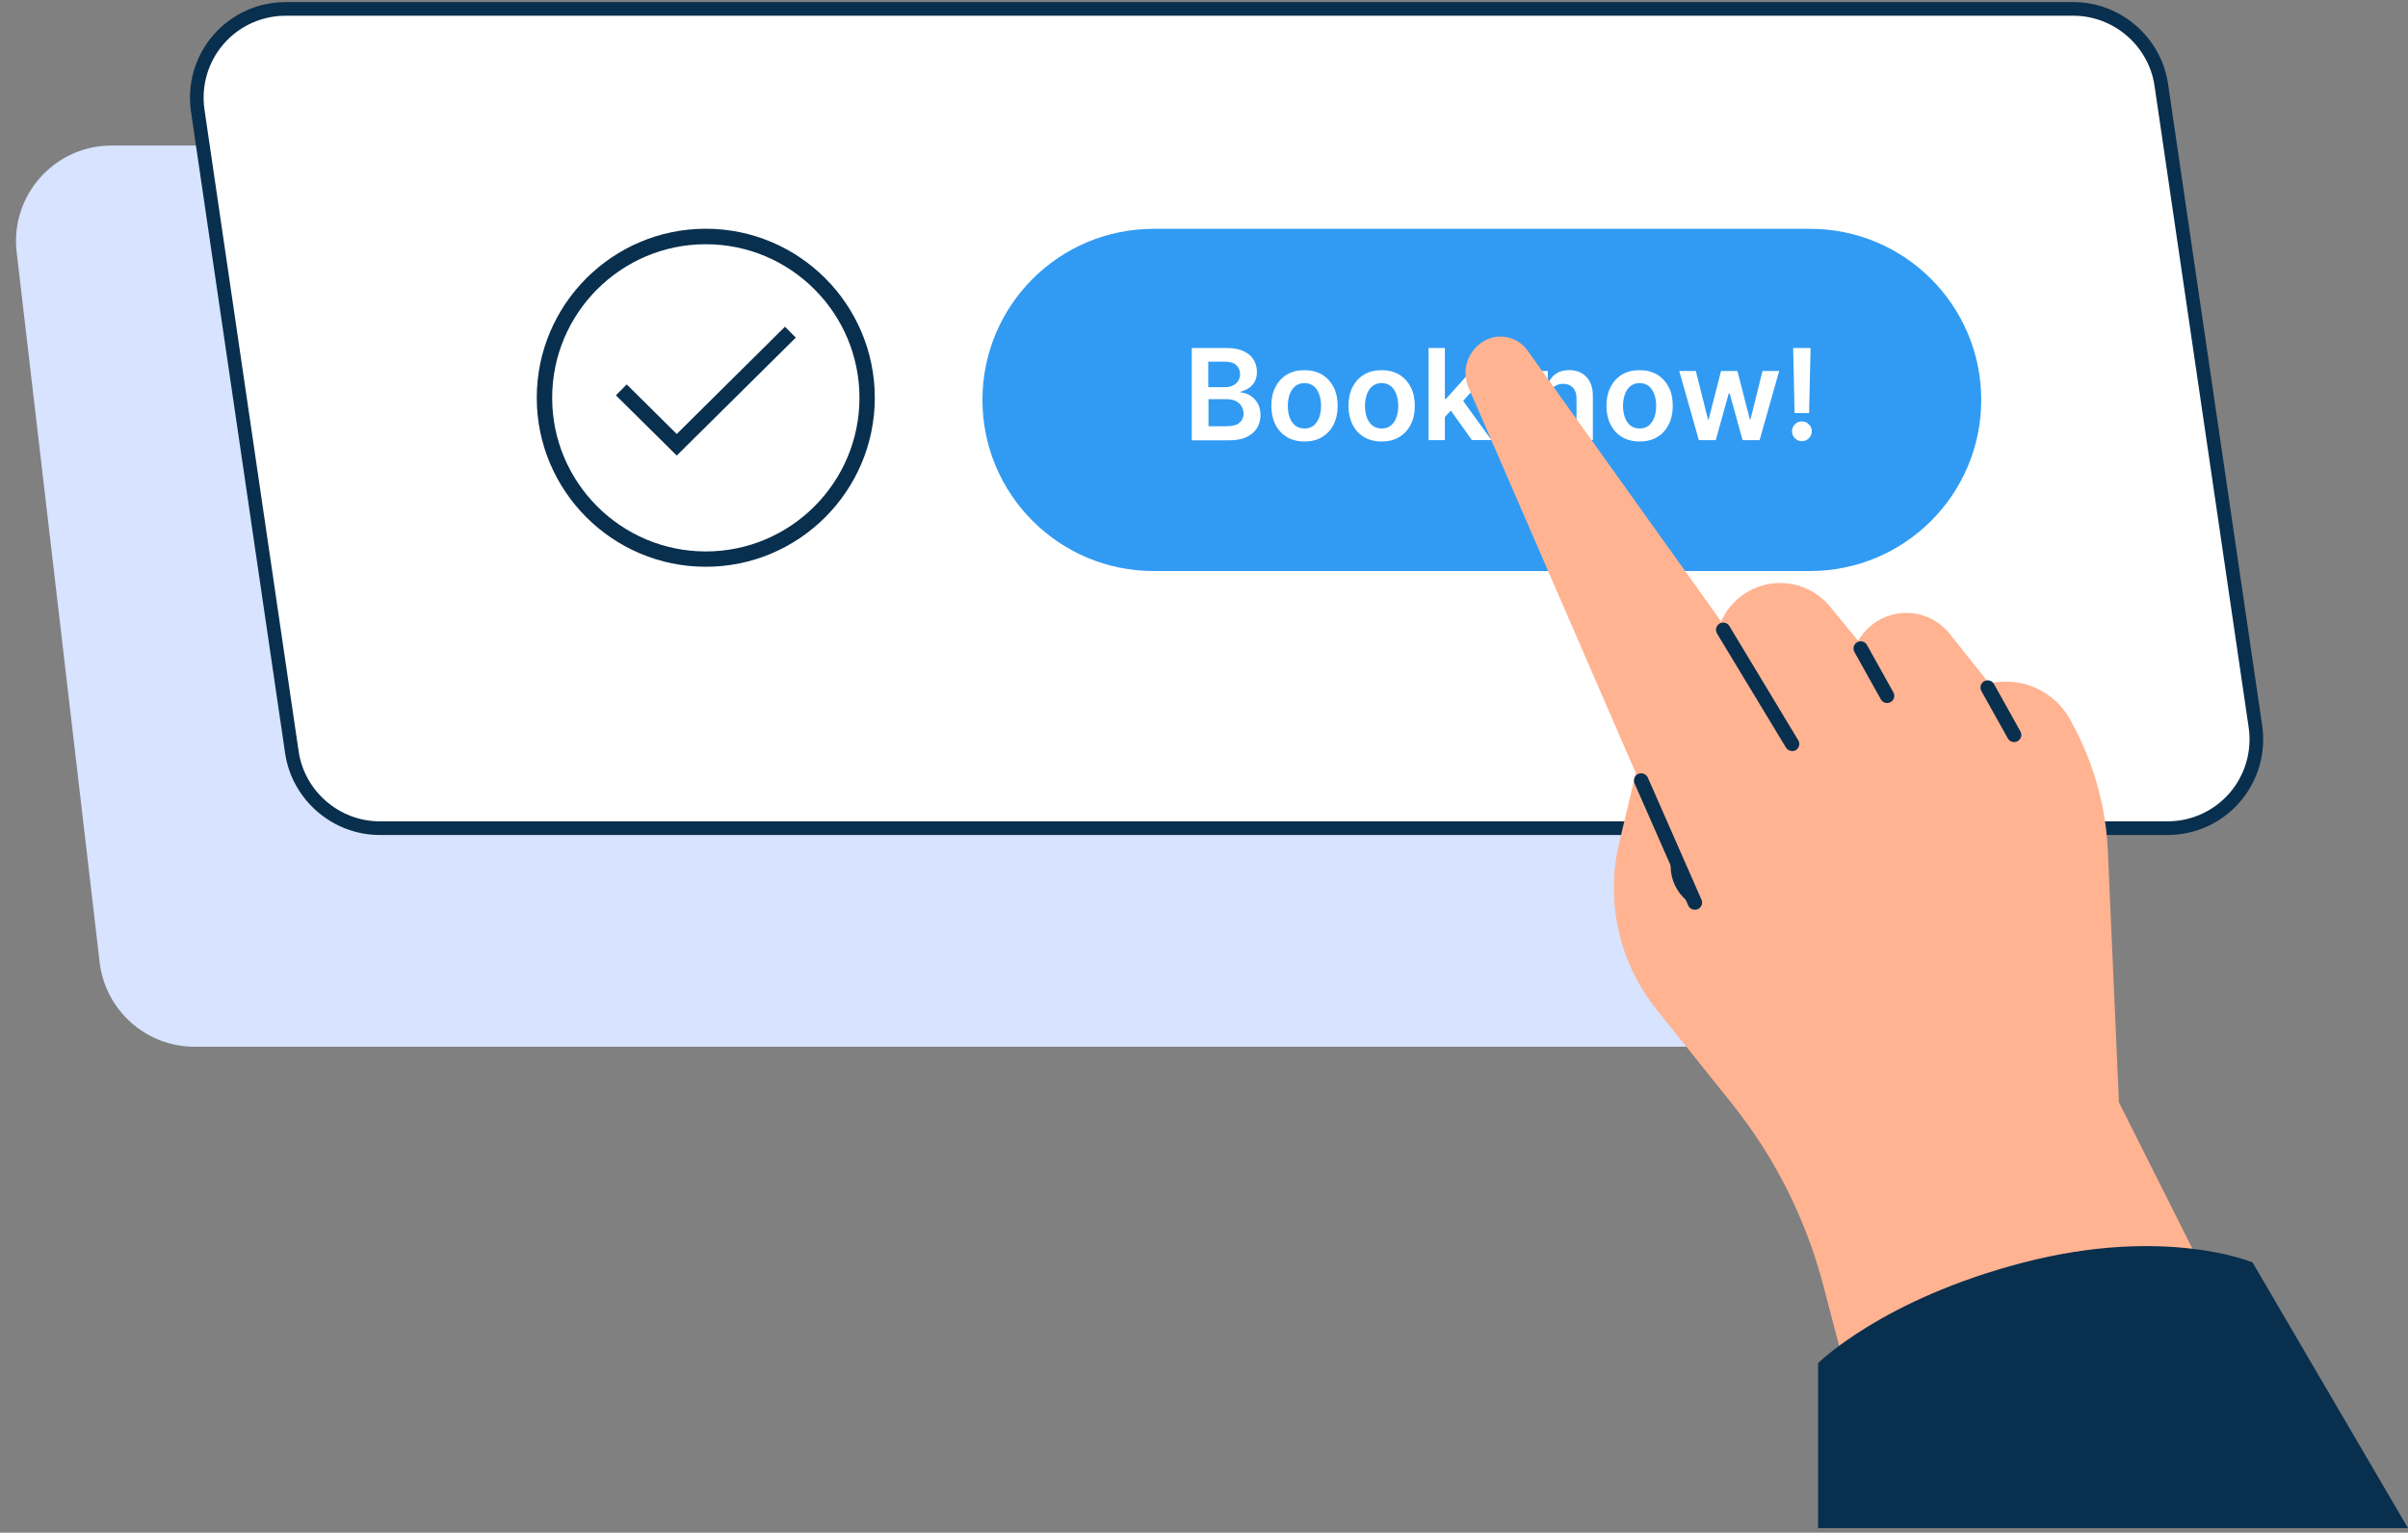
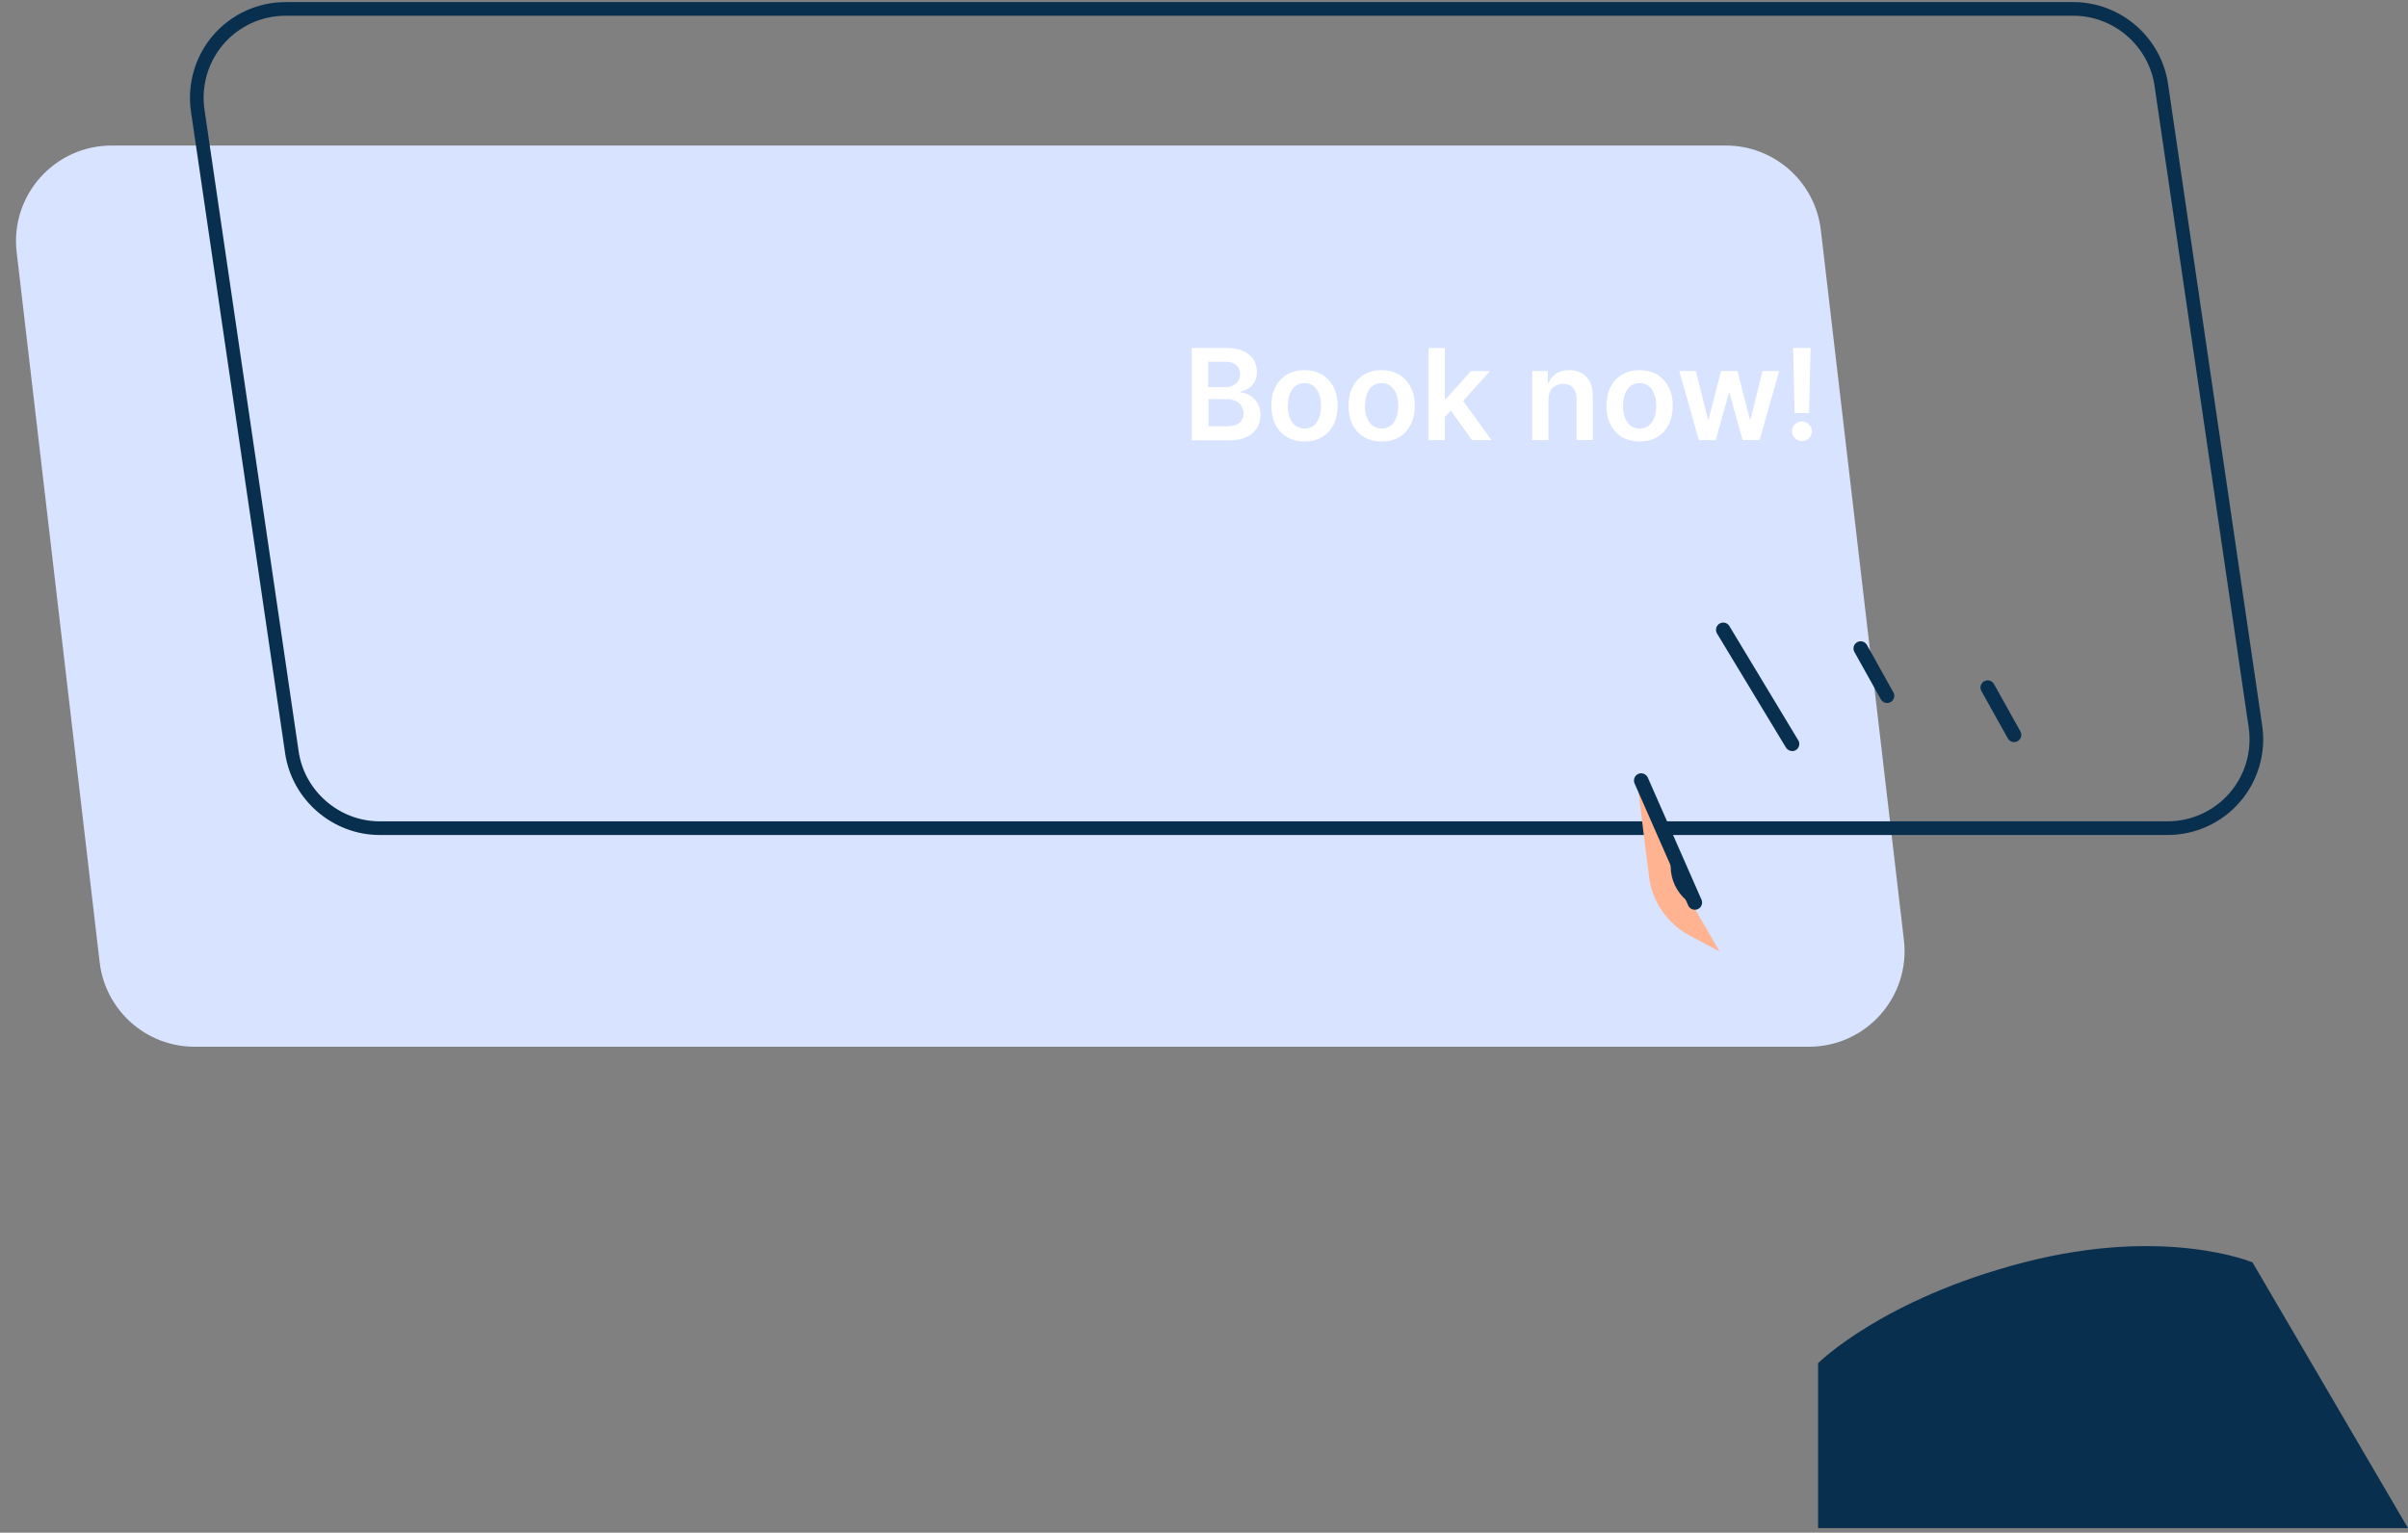
<svg xmlns="http://www.w3.org/2000/svg" id="uuid-576d0177-5f30-4fbc-8bde-813c40245b60" data-name="Layer 1" width="289" height="184" viewBox="0 0 289 184">
  <rect x="0" y="0" width="289" height="184" fill="#808080" stroke="none" />
  <defs>
    <style>
      .uuid-cf862559-5452-4c8e-8585-0cc42ec81a3c {
        fill: #ffb391;
      }

      .uuid-80627c42-48ef-4f57-a6f9-56e9dbc78318 {
        fill: #319bf3;
      }

      .uuid-2bb82573-8f43-43ba-971e-b1a1417529df {
        fill: #fff;
      }

      .uuid-1ce30e61-5266-47a1-8ca1-94e5e76d98d1 {
        fill: #d7e3ff;
      }

      .uuid-34860f84-7566-43b3-be3f-baa7080bee1c {
        fill: #092f4e;
      }
    </style>
  </defs>
  <path class="uuid-1ce30e61-5266-47a1-8ca1-94e5e76d98d1" d="M2,30.28c-.8-6.82,4.53-12.81,11.4-12.81h193.73c5.82,0,10.72,4.36,11.4,10.14l9.97,85.24c.8,6.82-4.53,12.81-11.4,12.81H23.36c-5.82,0-10.72-4.36-11.4-10.14L2,30.28Z" />
  <g>
-     <path class="uuid-2bb82573-8f43-43ba-971e-b1a1417529df" d="M23.73,13.27c-.94-6.43,4.04-12.2,10.54-12.2h214.58c5.29,0,9.78,3.88,10.54,9.11l11.3,77.04c.94,6.43-4.04,12.2-10.54,12.2H45.57c-5.29,0-9.77-3.88-10.54-9.11L23.73,13.27Z" />
    <path class="uuid-34860f84-7566-43b3-be3f-baa7080bee1c" d="M260.15,100.24H45.57c-5.65,0-10.53-4.22-11.35-9.81L22.92,13.39c-.48-3.3.49-6.64,2.67-9.17,2.18-2.52,5.35-3.97,8.68-3.97h214.58c5.65,0,10.53,4.22,11.35,9.81l11.3,77.04c.48,3.3-.49,6.64-2.67,9.17s-5.35,3.97-8.68,3.97ZM34.27,1.89c-2.86,0-5.57,1.24-7.44,3.4s-2.7,5.03-2.29,7.86l11.3,77.04c.7,4.79,4.89,8.41,9.73,8.41h214.58c2.86,0,5.57-1.24,7.44-3.4,1.87-2.17,2.7-5.03,2.29-7.86l-11.3-77.04c-.7-4.79-4.89-8.41-9.73-8.41H34.27Z" />
  </g>
-   <path class="uuid-80627c42-48ef-4f57-a6f9-56e9dbc78318" d="M117.91,48.01c0-11.34,9.19-20.54,20.54-20.54h78.79c11.34,0,20.54,9.2,20.54,20.54s-9.2,20.54-20.54,20.54h-78.79c-11.34,0-20.54-9.2-20.54-20.54Z" />
  <path class="uuid-2bb82573-8f43-43ba-971e-b1a1417529df" d="M143.03,52.84v-11.06h4.24c.8,0,1.46.13,1.99.38.53.25.93.59,1.19,1.02.27.43.4.92.4,1.47,0,.45-.09.84-.26,1.16-.17.32-.4.57-.7.77-.29.2-.62.34-.98.43v.11c.39.02.77.14,1.13.36.36.22.66.52.89.92.23.4.35.88.35,1.44s-.14,1.09-.42,1.55c-.28.45-.7.81-1.25,1.08-.56.26-1.26.39-2.11.39h-4.48ZM145.03,51.17h2.16c.73,0,1.25-.14,1.57-.42.32-.28.49-.64.49-1.08,0-.33-.08-.62-.24-.89-.16-.27-.39-.48-.69-.63-.3-.15-.66-.23-1.07-.23h-2.21v3.24ZM145.03,46.48h1.98c.35,0,.66-.06.93-.19.28-.13.5-.31.65-.55.16-.24.24-.52.24-.84,0-.43-.15-.78-.45-1.06-.3-.28-.74-.42-1.34-.42h-2.03v3.05ZM156.56,53c-.81,0-1.51-.18-2.11-.53-.59-.36-1.06-.86-1.38-1.5-.32-.64-.49-1.39-.49-2.25s.16-1.61.49-2.25c.33-.64.79-1.15,1.38-1.5.59-.36,1.3-.53,2.11-.53s1.51.18,2.11.53c.59.36,1.05.86,1.38,1.5.33.64.49,1.4.49,2.25s-.16,1.61-.49,2.25c-.32.64-.78,1.14-1.38,1.5-.59.36-1.3.53-2.11.53ZM156.57,51.44c.44,0,.81-.12,1.1-.36.29-.24.51-.57.66-.98.15-.41.22-.87.22-1.37s-.07-.97-.22-1.38c-.14-.41-.36-.74-.66-.99-.3-.24-.66-.37-1.1-.37s-.82.12-1.12.37c-.29.24-.52.57-.67.99-.14.41-.22.87-.22,1.38s.07.96.22,1.37c.15.41.37.74.67.98.3.24.67.36,1.12.36ZM165.82,53c-.81,0-1.51-.18-2.11-.53-.6-.36-1.06-.86-1.38-1.5-.32-.64-.49-1.39-.49-2.25s.16-1.61.49-2.25c.33-.64.79-1.15,1.38-1.5.59-.36,1.3-.53,2.11-.53s1.51.18,2.11.53c.59.36,1.05.86,1.38,1.5.33.64.49,1.4.49,2.25s-.16,1.61-.49,2.25c-.32.64-.78,1.14-1.38,1.5-.6.36-1.3.53-2.11.53ZM165.83,51.44c.44,0,.81-.12,1.1-.36.3-.24.52-.57.66-.98.15-.41.22-.87.22-1.37s-.07-.97-.22-1.38c-.14-.41-.36-.74-.66-.99-.29-.24-.66-.37-1.1-.37s-.82.12-1.12.37c-.3.24-.52.57-.67.99-.14.41-.22.87-.22,1.38s.07.96.22,1.37c.15.41.37.74.67.98.3.24.67.36,1.12.36ZM173.24,50.24v-2.36s.31,0,.31,0l2.98-3.33h2.29l-3.67,4.08h-.41l-1.5,1.61ZM171.45,52.84v-11.06h1.96v11.06h-1.96ZM176.66,52.84l-2.7-3.78,1.32-1.38,3.72,5.15h-2.34ZM185.84,47.98v4.86h-1.95v-8.3h1.87v1.41h.1c.19-.46.5-.83.91-1.11.42-.27.94-.41,1.56-.41.57,0,1.07.12,1.5.37.43.25.76.6.99,1.06.24.46.35,1.03.35,1.69v5.28h-1.96v-4.98c0-.55-.14-.99-.43-1.3-.28-.31-.68-.47-1.18-.47-.34,0-.65.08-.91.23-.26.15-.47.36-.62.64-.15.28-.22.62-.22,1.02ZM196.78,53c-.81,0-1.51-.18-2.11-.53-.59-.36-1.05-.86-1.38-1.5-.32-.64-.49-1.39-.49-2.25s.16-1.61.49-2.25c.33-.64.79-1.15,1.38-1.5.59-.36,1.3-.53,2.11-.53s1.51.18,2.11.53c.59.36,1.05.86,1.38,1.5.33.64.49,1.4.49,2.25s-.16,1.61-.49,2.25c-.32.64-.78,1.14-1.38,1.5-.59.36-1.3.53-2.11.53ZM196.79,51.44c.44,0,.81-.12,1.1-.36.29-.24.51-.57.66-.98.15-.41.22-.87.22-1.37s-.07-.97-.22-1.38c-.14-.41-.36-.74-.66-.99-.29-.24-.66-.37-1.1-.37s-.82.12-1.12.37c-.29.24-.52.57-.66.99-.14.41-.22.87-.22,1.38s.07.96.22,1.37c.15.41.37.74.66.98.3.24.67.36,1.12.36ZM203.89,52.84l-2.35-8.3h1.99l1.46,5.83h.07l1.49-5.83h1.97l1.49,5.8h.08l1.44-5.8h2l-2.35,8.3h-2.04l-1.55-5.61h-.11l-1.56,5.61h-2.04ZM217.3,41.78l-.18,7.81h-1.74l-.17-7.81h2.09ZM216.26,52.96c-.33,0-.61-.12-.84-.35-.23-.23-.35-.51-.35-.84s.12-.6.35-.83c.23-.23.51-.35.84-.35s.6.12.83.35c.24.23.36.51.36.83,0,.22-.05.42-.17.6-.11.18-.25.32-.43.43-.18.1-.37.16-.59.16Z" />
-   <path class="uuid-cf862559-5452-4c8e-8585-0cc42ec81a3c" d="M252.98,102.21c-.22-5.16-1.58-10.2-3.97-14.77l-.47-.89c-1.86-3.56-5.89-5.41-9.81-4.5l-4.72-5.95c-.53-.66-1.18-1.22-1.91-1.64-3.19-1.83-7.26-.72-9.09,2.47l-3.37-4.1c-.77-.94-1.75-1.69-2.86-2.18-3.92-1.73-8.48.05-10.21,3.96l-23.24-32.53c-1.24-1.73-3.6-2.19-5.39-1.04-1.84,1.17-2.55,3.51-1.68,5.51l20.06,46.25-2,8.43c-1.65,6.98,0,14.34,4.48,19.94l9.07,11.33c5.14,6.42,8.86,13.84,10.95,21.79l5.92,22.62h51.95l-22.38-44.57-1.33-30.12Z" />
  <path class="uuid-cf862559-5452-4c8e-8585-0cc42ec81a3c" d="M202.49,107.52l-6.09-14.38,1.51,12.09c.37,3.01,2.19,5.64,4.86,7.07l3.6,1.92-3.87-6.71h0Z" />
  <g>
    <path class="uuid-34860f84-7566-43b3-be3f-baa7080bee1c" d="M196.41,93.94h0s6.44,14.65,6.44,14.65h0c.1.23.32.36.55.36.07,0,.15,0,.24-.05.31-.14.43-.49.3-.79h0s-6.44-14.65-6.44-14.65c-.13-.31-.49-.44-.79-.31-.32.13-.44.49-.31.79Z" />
    <path class="uuid-34860f84-7566-43b3-be3f-baa7080bee1c" d="M203.4,109.21c-.34,0-.66-.2-.79-.52l-6.44-14.65c-.09-.21-.09-.46,0-.67.08-.21.25-.38.46-.47.21-.09.45-.09.67,0,.21.09.38.25.47.46l6.46,14.7c.15.42-.05.9-.46,1.08-.1.05-.22.07-.35.07ZM196.64,93.82h0s6.44,14.66,6.44,14.66c.08.17.29.24.43.17.17-.08.25-.27.18-.44l-.02-.05-6.42-14.59c-.04-.11-.12-.15-.18-.18-.08-.03-.18-.03-.26,0-.1.04-.15.12-.18.18-.03.08-.03.17,0,.25Z" />
  </g>
  <path class="uuid-34860f84-7566-43b3-be3f-baa7080bee1c" d="M200.51,104.01c0,1.57.69,3.05,1.88,4.06l1.05.89-2.93-7.61v2.66Z" />
  <g>
    <path class="uuid-34860f84-7566-43b3-be3f-baa7080bee1c" d="M222.8,78.14h0s3.17,5.68,3.17,5.68h0c.11.2.32.31.53.31.11,0,.21-.03.29-.08h0s0,0,0,0c.28-.17.39-.52.23-.81h0s-3.17-5.68-3.17-5.68h0c-.17-.29-.52-.39-.81-.23h0s0,0,0,0c-.28.17-.39.52-.23.81Z" />
    <path class="uuid-34860f84-7566-43b3-be3f-baa7080bee1c" d="M226.49,84.4c-.32,0-.61-.17-.76-.45l-3.17-5.68c-.23-.42-.09-.93.32-1.17.43-.24.94-.09,1.18.32l3.21,5.76c.18.4.03.88-.36,1.1-.14.08-.29.12-.43.12ZM223.03,78.01l3.17,5.68c.11.2.31.21.46.13.16-.09.22-.29.13-.46l-3.17-5.68c-.09-.16-.29-.22-.46-.13-.16.09-.22.29-.13.46Z" />
  </g>
  <g>
    <path class="uuid-34860f84-7566-43b3-be3f-baa7080bee1c" d="M238.04,82.83h0s3.17,5.68,3.17,5.68h0c.11.2.32.31.53.31.11,0,.21-.03.29-.08h0s0,0,0,0c.28-.17.39-.52.23-.81h0s-3.17-5.68-3.17-5.68h0c-.16-.29-.53-.39-.82-.23h0s0,0,0,0c-.28.17-.39.52-.23.81Z" />
    <path class="uuid-34860f84-7566-43b3-be3f-baa7080bee1c" d="M241.73,89.09c-.32,0-.61-.17-.76-.45l-3.17-5.68c-.23-.42-.09-.93.32-1.17.44-.24.96-.09,1.19.33l3.17,5.68c.23.42.09.93-.32,1.17-.14.08-.29.12-.43.12ZM238.27,82.7l3.17,5.68c.11.2.31.21.46.13.16-.09.22-.29.13-.46l-3.17-5.68c-.09-.16-.29-.22-.46-.13-.16.09-.22.29-.13.46h0Z" />
  </g>
  <path class="uuid-34860f84-7566-43b3-be3f-baa7080bee1c" d="M218.2,163.65v19.8h70.8l-18.66-31.9s-10.43-4.4-27.44,0c-17.01,4.4-24.7,12.1-24.7,12.1Z" />
-   <path class="uuid-34860f84-7566-43b3-be3f-baa7080bee1c" d="M84.71,68.04c-11.19,0-20.29-9.1-20.29-20.29s9.1-20.29,20.29-20.29,20.28,9.1,20.28,20.29-9.1,20.29-20.28,20.29ZM84.71,29.32c-10.17,0-18.44,8.27-18.44,18.44s8.27,18.44,18.44,18.44,18.44-8.27,18.44-18.44-8.27-18.44-18.44-18.44Z" />
-   <polygon class="uuid-34860f84-7566-43b3-be3f-baa7080bee1c" points="81.22 54.69 73.92 47.46 75.22 46.15 81.22 52.1 94.21 39.22 95.51 40.53 81.22 54.69" />
  <g>
    <path class="uuid-34860f84-7566-43b3-be3f-baa7080bee1c" d="M206.29,75.9h0s8.27,13.7,8.27,13.7h0c.13.22.36.32.59.29.06,0,.15-.03.24-.08.29-.17.37-.55.2-.82h0s-8.27-13.7-8.27-13.7c-.17-.29-.55-.37-.82-.21-.3.17-.37.55-.21.82Z" />
    <path class="uuid-34860f84-7566-43b3-be3f-baa7080bee1c" d="M215.08,90.16c-.3,0-.58-.16-.74-.42l-8.29-13.72.02.02c-.12-.2-.15-.44-.09-.66.06-.22.2-.41.4-.52.2-.12.44-.15.66-.09.22.06.41.2.52.4l8.3,13.77c.19.4.05.88-.33,1.11-.09.06-.21.1-.34.12-.04,0-.07,0-.11,0ZM206.52,75.77l8.28,13.69c.07.11.2.18.33.16.05,0,.09-.02.12-.04.16-.1.21-.3.12-.46l-.04-.06-8.23-13.63c-.06-.1-.14-.14-.2-.15-.09-.02-.18-.01-.26.04-.1.06-.14.14-.15.2-.02.09,0,.18.04.26h0Z" />
  </g>
</svg>